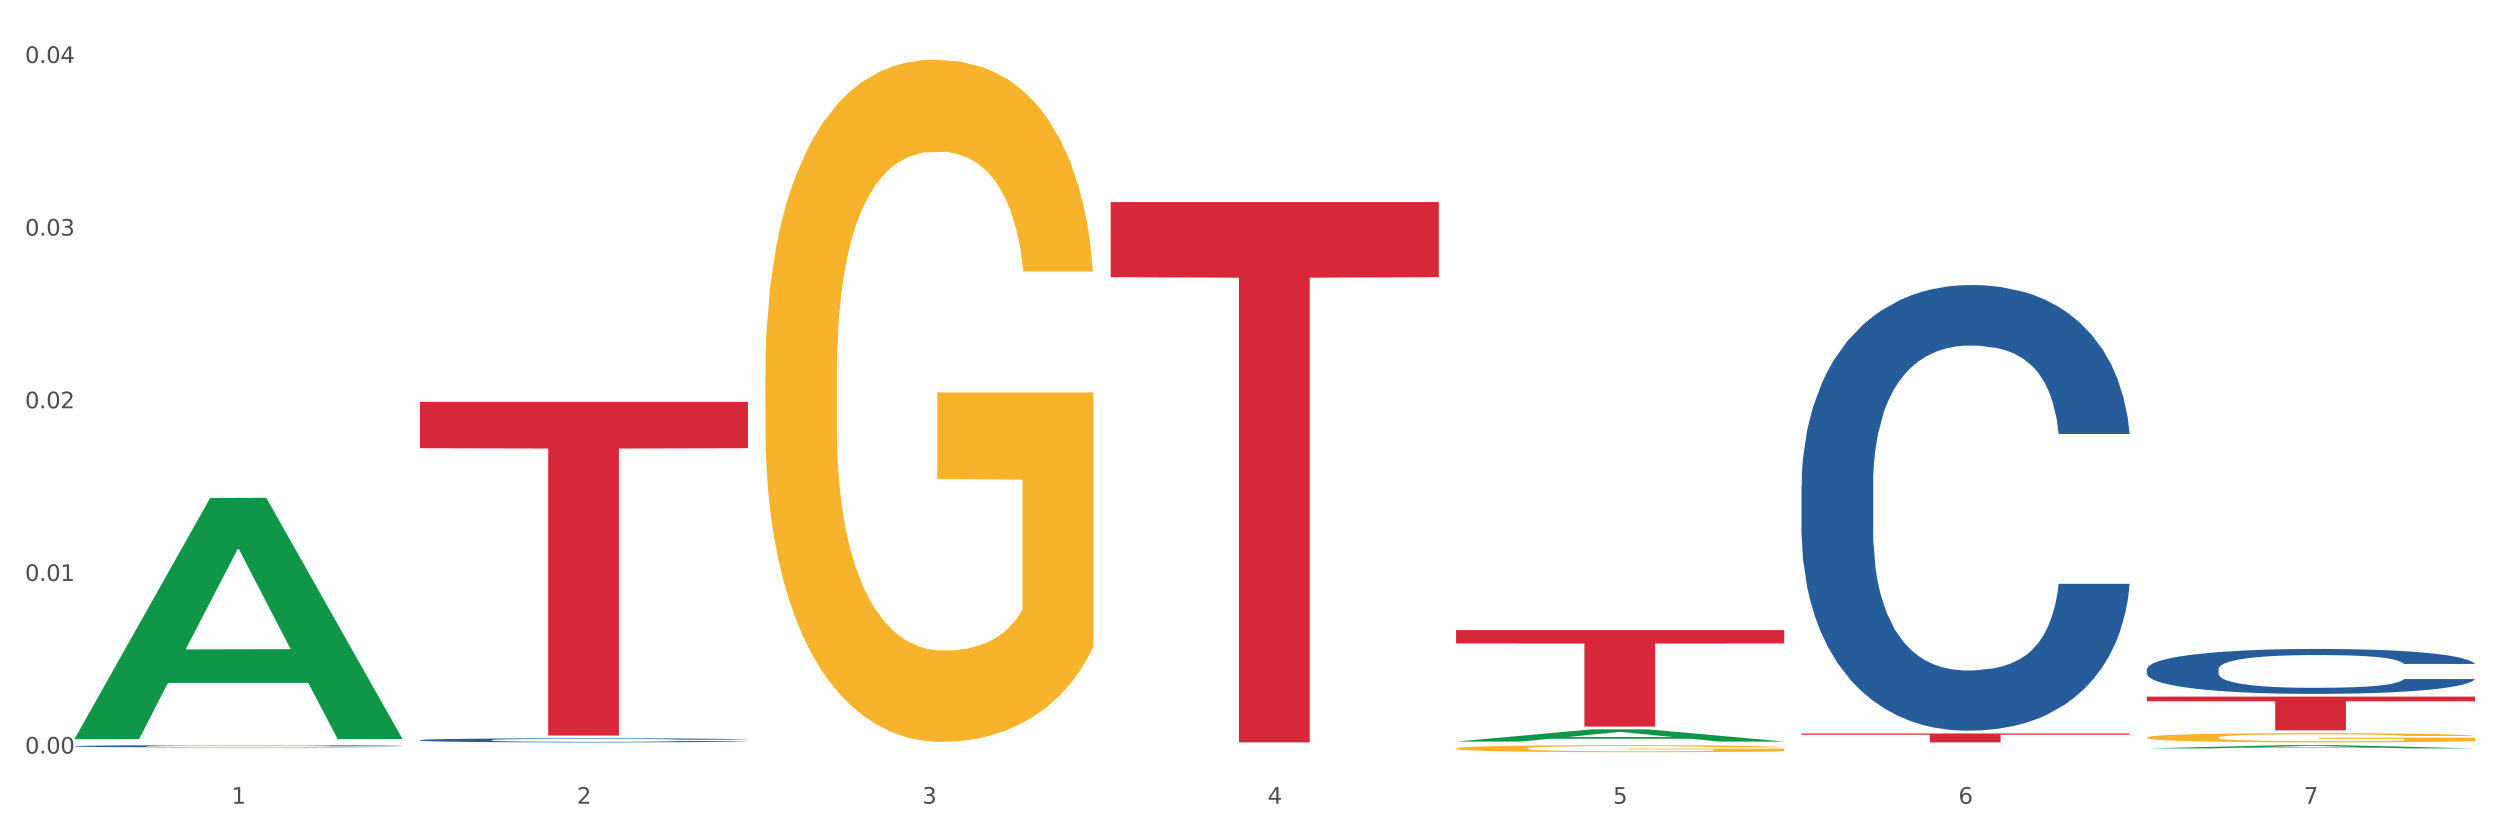
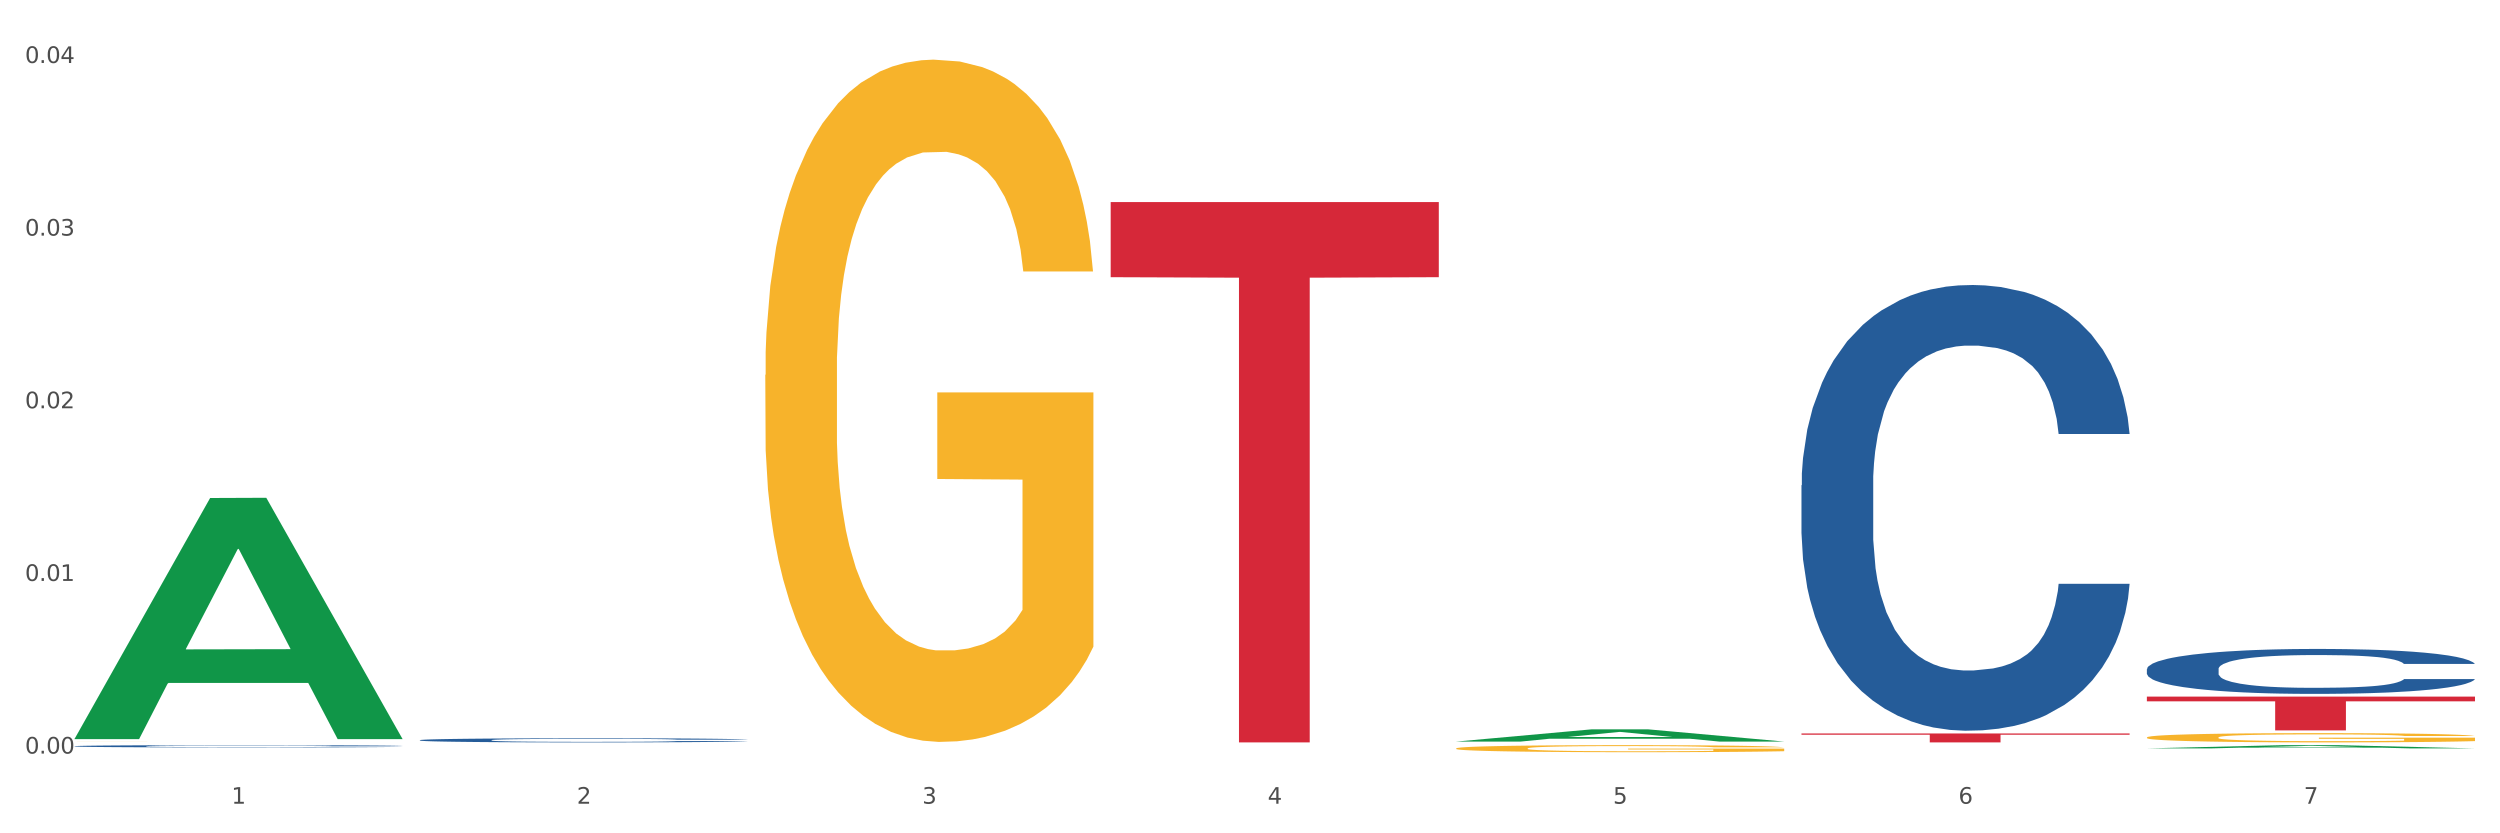
<svg xmlns="http://www.w3.org/2000/svg" xmlns:xlink="http://www.w3.org/1999/xlink" width="1080pt" height="360pt" viewBox="0 0 1080 360" version="1.1">
  <rect x="0" y="0" width="1080" height="360" fill="#333333" stroke="none" />
  <defs>
    <style type="text/css">*{stroke-linejoin: round; stroke-linecap: butt}</style>
  </defs>
  <g id="figure_1">
    <g id="patch_1">
      <path d="M 0 360  L 1080 360  L 1080 0  L 0 0  z " style="fill: #ffffff; stroke: #ffffff; stroke-linejoin: miter" />
    </g>
    <g id="axes_1">
      <g id="matplotlib.axis_1">
        <g id="xtick_1">
          <g id="text_1">
            <g style="fill: #4d4d4d" transform="translate(99.997 347.204) scale(0.096 -0.096)">
              <defs>
                <path id="DejaVuSans-31" d="M 794 531  L 1825 531  L 1825 4091  L 703 3866  L 703 4441  L 1819 4666  L 2450 4666  L 2450 531  L 3481 531  L 3481 0  L 794 0  L 794 531  z " transform="scale(0.016)" />
              </defs>
              <use xlink:href="#DejaVuSans-31" />
            </g>
          </g>
        </g>
        <g id="xtick_2">
          <g id="text_2">
            <g style="fill: #4d4d4d" transform="translate(249.209 347.204) scale(0.096 -0.096)">
              <defs>
                <path id="DejaVuSans-32" d="M 1228 531  L 3431 531  L 3431 0  L 469 0  L 469 531  Q 828 903 1448 1529  Q 2069 2156 2228 2338  Q 2531 2678 2651 2914  Q 2772 3150 2772 3378  Q 2772 3750 2511 3984  Q 2250 4219 1831 4219  Q 1534 4219 1204 4116  Q 875 4013 500 3803  L 500 4441  Q 881 4594 1212 4672  Q 1544 4750 1819 4750  Q 2544 4750 2975 4387  Q 3406 4025 3406 3419  Q 3406 3131 3298 2873  Q 3191 2616 2906 2266  Q 2828 2175 2409 1742  Q 1991 1309 1228 531  z " transform="scale(0.016)" />
              </defs>
              <use xlink:href="#DejaVuSans-32" />
            </g>
          </g>
        </g>
        <g id="xtick_3">
          <g id="text_3">
            <g style="fill: #4d4d4d" transform="translate(398.421 347.204) scale(0.096 -0.096)">
              <defs>
                <path id="DejaVuSans-33" d="M 2597 2516  Q 3050 2419 3304 2112  Q 3559 1806 3559 1356  Q 3559 666 3084 287  Q 2609 -91 1734 -91  Q 1441 -91 1130 -33  Q 819 25 488 141  L 488 750  Q 750 597 1062 519  Q 1375 441 1716 441  Q 2309 441 2620 675  Q 2931 909 2931 1356  Q 2931 1769 2642 2001  Q 2353 2234 1838 2234  L 1294 2234  L 1294 2753  L 1863 2753  Q 2328 2753 2575 2939  Q 2822 3125 2822 3475  Q 2822 3834 2567 4026  Q 2313 4219 1838 4219  Q 1578 4219 1281 4162  Q 984 4106 628 3988  L 628 4550  Q 988 4650 1302 4700  Q 1616 4750 1894 4750  Q 2613 4750 3031 4423  Q 3450 4097 3450 3541  Q 3450 3153 3228 2886  Q 3006 2619 2597 2516  z " transform="scale(0.016)" />
              </defs>
              <use xlink:href="#DejaVuSans-33" />
            </g>
          </g>
        </g>
        <g id="xtick_4">
          <g id="text_4">
            <g style="fill: #4d4d4d" transform="translate(547.634 347.204) scale(0.096 -0.096)">
              <defs>
                <path id="DejaVuSans-34" d="M 2419 4116  L 825 1625  L 2419 1625  L 2419 4116  z M 2253 4666  L 3047 4666  L 3047 1625  L 3713 1625  L 3713 1100  L 3047 1100  L 3047 0  L 2419 0  L 2419 1100  L 313 1100  L 313 1709  L 2253 4666  z " transform="scale(0.016)" />
              </defs>
              <use xlink:href="#DejaVuSans-34" />
            </g>
          </g>
        </g>
        <g id="xtick_5">
          <g id="text_5">
            <g style="fill: #4d4d4d" transform="translate(696.846 347.204) scale(0.096 -0.096)">
              <defs>
-                 <path id="DejaVuSans-35" d="M 691 4666  L 3169 4666  L 3169 4134  L 1269 4134  L 1269 2991  Q 1406 3038 1543 3061  Q 1681 3084 1819 3084  Q 2600 3084 3056 2656  Q 3513 2228 3513 1497  Q 3513 744 3044 326  Q 2575 -91 1722 -91  Q 1428 -91 1123 -41  Q 819 9 494 109  L 494 744  Q 775 591 1075 516  Q 1375 441 1709 441  Q 2250 441 2565 725  Q 2881 1009 2881 1497  Q 2881 1984 2565 2268  Q 2250 2553 1709 2553  Q 1456 2553 1204 2497  Q 953 2441 691 2322  L 691 4666  z " transform="scale(0.016)" />
+                 <path id="DejaVuSans-35" d="M 691 4666  L 3169 4666  L 3169 4134  L 1269 4134  L 1269 2991  Q 1406 3038 1543 3061  Q 1681 3084 1819 3084  Q 2600 3084 3056 2656  Q 3513 2228 3513 1497  Q 3513 744 3044 326  Q 2575 -91 1722 -91  Q 1428 -91 1123 -41  Q 819 9 494 109  L 494 744  Q 1375 441 1709 441  Q 2250 441 2565 725  Q 2881 1009 2881 1497  Q 2881 1984 2565 2268  Q 2250 2553 1709 2553  Q 1456 2553 1204 2497  Q 953 2441 691 2322  L 691 4666  z " transform="scale(0.016)" />
              </defs>
              <use xlink:href="#DejaVuSans-35" />
            </g>
          </g>
        </g>
        <g id="xtick_6">
          <g id="text_6">
            <g style="fill: #4d4d4d" transform="translate(846.058 347.204) scale(0.096 -0.096)">
              <defs>
                <path id="DejaVuSans-36" d="M 2113 2584  Q 1688 2584 1439 2293  Q 1191 2003 1191 1497  Q 1191 994 1439 701  Q 1688 409 2113 409  Q 2538 409 2786 701  Q 3034 994 3034 1497  Q 3034 2003 2786 2293  Q 2538 2584 2113 2584  z M 3366 4563  L 3366 3988  Q 3128 4100 2886 4159  Q 2644 4219 2406 4219  Q 1781 4219 1451 3797  Q 1122 3375 1075 2522  Q 1259 2794 1537 2939  Q 1816 3084 2150 3084  Q 2853 3084 3261 2657  Q 3669 2231 3669 1497  Q 3669 778 3244 343  Q 2819 -91 2113 -91  Q 1303 -91 875 529  Q 447 1150 447 2328  Q 447 3434 972 4092  Q 1497 4750 2381 4750  Q 2619 4750 2861 4703  Q 3103 4656 3366 4563  z " transform="scale(0.016)" />
              </defs>
              <use xlink:href="#DejaVuSans-36" />
            </g>
          </g>
        </g>
        <g id="xtick_7">
          <g id="text_7">
            <g style="fill: #4d4d4d" transform="translate(995.27 347.204) scale(0.096 -0.096)">
              <defs>
                <path id="DejaVuSans-37" d="M 525 4666  L 3525 4666  L 3525 4397  L 1831 0  L 1172 0  L 2766 4134  L 525 4134  L 525 4666  z " transform="scale(0.016)" />
              </defs>
              <use xlink:href="#DejaVuSans-37" />
            </g>
          </g>
        </g>
        <g id="xtick_8" />
        <g id="xtick_9" />
        <g id="xtick_10" />
        <g id="xtick_11" />
        <g id="xtick_12" />
        <g id="xtick_13" />
      </g>
      <g id="matplotlib.axis_2">
        <g id="ytick_1">
          <g id="text_8">
            <g style="fill: #4d4d4d" transform="translate(10.8 325.549) scale(0.096 -0.096)">
              <defs>
                <path id="DejaVuSans-30" d="M 2034 4250  Q 1547 4250 1301 3770  Q 1056 3291 1056 2328  Q 1056 1369 1301 889  Q 1547 409 2034 409  Q 2525 409 2770 889  Q 3016 1369 3016 2328  Q 3016 3291 2770 3770  Q 2525 4250 2034 4250  z M 2034 4750  Q 2819 4750 3233 4129  Q 3647 3509 3647 2328  Q 3647 1150 3233 529  Q 2819 -91 2034 -91  Q 1250 -91 836 529  Q 422 1150 422 2328  Q 422 3509 836 4129  Q 1250 4750 2034 4750  z " transform="scale(0.016)" />
                <path id="DejaVuSans-2e" d="M 684 794  L 1344 794  L 1344 0  L 684 0  L 684 794  z " transform="scale(0.016)" />
              </defs>
              <use xlink:href="#DejaVuSans-30" />
              <use xlink:href="#DejaVuSans-2e" transform="translate(63.623 0)" />
              <use xlink:href="#DejaVuSans-30" transform="translate(95.41 0)" />
              <use xlink:href="#DejaVuSans-30" transform="translate(159.033 0)" />
            </g>
          </g>
        </g>
        <g id="ytick_2">
          <g id="text_9">
            <g style="fill: #4d4d4d" transform="translate(10.8 250.962) scale(0.096 -0.096)">
              <use xlink:href="#DejaVuSans-30" />
              <use xlink:href="#DejaVuSans-2e" transform="translate(63.623 0)" />
              <use xlink:href="#DejaVuSans-30" transform="translate(95.41 0)" />
              <use xlink:href="#DejaVuSans-31" transform="translate(159.033 0)" />
            </g>
          </g>
        </g>
        <g id="ytick_3">
          <g id="text_10">
            <g style="fill: #4d4d4d" transform="translate(10.8 176.375) scale(0.096 -0.096)">
              <use xlink:href="#DejaVuSans-30" />
              <use xlink:href="#DejaVuSans-2e" transform="translate(63.623 0)" />
              <use xlink:href="#DejaVuSans-30" transform="translate(95.41 0)" />
              <use xlink:href="#DejaVuSans-32" transform="translate(159.033 0)" />
            </g>
          </g>
        </g>
        <g id="ytick_4">
          <g id="text_11">
            <g style="fill: #4d4d4d" transform="translate(10.8 101.789) scale(0.096 -0.096)">
              <use xlink:href="#DejaVuSans-30" />
              <use xlink:href="#DejaVuSans-2e" transform="translate(63.623 0)" />
              <use xlink:href="#DejaVuSans-30" transform="translate(95.41 0)" />
              <use xlink:href="#DejaVuSans-33" transform="translate(159.033 0)" />
            </g>
          </g>
        </g>
        <g id="ytick_5">
          <g id="text_12">
            <g style="fill: #4d4d4d" transform="translate(10.8 27.202) scale(0.096 -0.096)">
              <use xlink:href="#DejaVuSans-30" />
              <use xlink:href="#DejaVuSans-2e" transform="translate(63.623 0)" />
              <use xlink:href="#DejaVuSans-30" transform="translate(95.41 0)" />
              <use xlink:href="#DejaVuSans-34" transform="translate(159.033 0)" />
            </g>
          </g>
        </g>
        <g id="ytick_6" />
        <g id="ytick_7" />
        <g id="ytick_8" />
        <g id="ytick_9" />
      </g>
      <g id="PolyCollection_1">
        <path d="M 32.175 319.107  L 32.321 319.009  L 90.775 215.137  L 115.034 215.039  L 173.927 319.303  L 145.869 319.303  L 133.155 295.024  L 72.801 295.024  L 72.362 295.415  L 60.087 319.303  L 32.175 319.303  L 32.175 319.107  L 80.4 280.534  L 125.556 280.436  L 103.197 237.262  L 102.905 237.066  L 102.612 237.36  L 80.254 280.436  L 80.4 280.534  L 32.175 319.107  z " clip-path="url(#p08828a798c)" style="fill: #109648" />
        <path d="M 32.175 322.348  L 32.343 322.347  L 32.343 322.322  L 32.845 322.287  L 34.688 322.224  L 37.034 322.176  L 41.055 322.12  L 43.234 322.096  L 46.082 322.07  L 51.947 322.027  L 58.649 321.991  L 63.34 321.971  L 66.859 321.958  L 74.734 321.936  L 79.258 321.926  L 83.95 321.917  L 87.971 321.912  L 94.673 321.906  L 100.035 321.903  L 106.234 321.902  L 111.429 321.903  L 118.298 321.907  L 128.352 321.917  L 132.205 321.924  L 137.4 321.935  L 142.761 321.949  L 147.118 321.964  L 152.144 321.985  L 157.339 322.012  L 162.365 322.046  L 165.884 322.078  L 168.732 322.111  L 171.246 322.152  L 173.089 322.197  L 173.927 322.234  L 143.264 322.234  L 142.426 322.2  L 140.751 322.164  L 139.075 322.14  L 137.232 322.12  L 134.384 322.097  L 131.87 322.082  L 127.681 322.065  L 123.828 322.054  L 120.644 322.048  L 116.79 322.043  L 108.58 322.037  L 102.716 322.037  L 99.029 322.039  L 94.505 322.043  L 90.652 322.05  L 86.128 322.061  L 82.609 322.072  L 79.09 322.088  L 77.08 322.099  L 74.064 322.119  L 72.053 322.135  L 69.372 322.163  L 67.864 322.183  L 65.183 322.235  L 64.01 322.273  L 63.508 322.299  L 63.173 322.328  L 63.173 322.47  L 64.178 322.533  L 65.016 322.56  L 66.356 322.591  L 68.87 322.631  L 72.556 322.67  L 76.41 322.698  L 79.593 322.715  L 82.609 322.728  L 85.625 322.738  L 89.311 322.747  L 92.327 322.752  L 96.851 322.758  L 102.213 322.761  L 106.402 322.761  L 114.947 322.756  L 118.801 322.752  L 122.487 322.745  L 126.509 322.735  L 129.692 322.724  L 131.535 322.716  L 134.551 322.699  L 136.897 322.681  L 138.908 322.66  L 140.248 322.642  L 141.756 322.615  L 142.929 322.584  L 143.264 322.568  L 173.927 322.568  L 173.256 322.6  L 172.084 322.632  L 169.738 322.675  L 167.895 322.699  L 165.046 322.729  L 162.03 322.754  L 157.841 322.782  L 153.988 322.803  L 149.966 322.821  L 145.61 322.838  L 137.735 322.86  L 134.886 322.867  L 128.854 322.878  L 124.163 322.884  L 117.293 322.89  L 110.256 322.894  L 102.883 322.895  L 96.349 322.893  L 89.144 322.888  L 84.62 322.882  L 79.593 322.874  L 73.729 322.861  L 68.199 322.846  L 63.005 322.828  L 58.146 322.807  L 53.622 322.783  L 47.758 322.744  L 43.401 322.706  L 40.218 322.671  L 38.039 322.641  L 35.861 322.603  L 34.688 322.577  L 32.845 322.513  L 32.175 322.454  L 32.175 322.348  z " clip-path="url(#p08828a798c)" style="fill: #255c99" />
        <path d="M 181.387 319.736  L 181.555 319.734  L 181.555 319.689  L 182.057 319.627  L 183.901 319.513  L 186.246 319.426  L 190.268 319.326  L 192.446 319.283  L 195.294 319.236  L 201.159 319.159  L 207.861 319.094  L 212.552 319.059  L 216.071 319.036  L 223.946 318.995  L 228.47 318.977  L 233.162 318.962  L 237.183 318.953  L 243.885 318.941  L 249.247 318.936  L 255.447 318.935  L 260.641 318.936  L 267.511 318.943  L 277.564 318.962  L 281.418 318.974  L 286.612 318.993  L 291.974 319.019  L 296.33 319.046  L 301.357 319.083  L 306.551 319.132  L 311.578 319.194  L 315.096 319.251  L 317.945 319.311  L 320.458 319.384  L 322.301 319.464  L 323.139 319.531  L 292.476 319.531  L 291.638 319.47  L 289.963 319.405  L 288.287 319.361  L 286.444 319.326  L 283.596 319.285  L 281.083 319.259  L 276.894 319.228  L 273.04 319.208  L 269.856 319.197  L 266.003 319.187  L 257.792 319.177  L 251.928 319.177  L 248.242 319.181  L 243.718 319.189  L 239.864 319.2  L 235.34 319.22  L 231.821 319.241  L 228.303 319.269  L 226.292 319.288  L 223.276 319.324  L 221.265 319.353  L 218.584 319.404  L 217.076 319.439  L 214.396 319.532  L 213.223 319.601  L 212.72 319.648  L 212.385 319.7  L 212.385 319.954  L 213.39 320.068  L 214.228 320.117  L 215.568 320.172  L 218.082 320.244  L 221.768 320.314  L 225.622 320.364  L 228.805 320.395  L 231.821 320.418  L 234.837 320.436  L 238.524 320.452  L 241.54 320.462  L 246.064 320.472  L 251.425 320.477  L 255.614 320.477  L 264.159 320.468  L 268.013 320.46  L 271.699 320.449  L 275.721 320.431  L 278.904 320.411  L 280.747 320.397  L 283.763 320.366  L 286.109 320.333  L 288.12 320.296  L 289.46 320.263  L 290.968 320.214  L 292.141 320.159  L 292.476 320.13  L 323.139 320.13  L 322.469 320.188  L 321.296 320.245  L 318.95 320.322  L 317.107 320.366  L 314.258 320.42  L 311.242 320.465  L 307.054 320.516  L 303.2 320.553  L 299.178 320.586  L 294.822 320.615  L 286.947 320.656  L 284.099 320.667  L 278.067 320.687  L 273.375 320.698  L 266.505 320.709  L 259.468 320.716  L 252.095 320.717  L 245.561 320.714  L 238.356 320.704  L 233.832 320.695  L 228.805 320.68  L 222.941 320.657  L 217.412 320.63  L 212.217 320.597  L 207.358 320.56  L 202.834 320.517  L 196.97 320.447  L 192.613 320.379  L 189.43 320.315  L 187.252 320.262  L 185.073 320.193  L 183.901 320.146  L 182.057 320.032  L 181.387 319.926  L 181.387 319.736  z " clip-path="url(#p08828a798c)" style="fill: #255c99" />
        <path d="M 778.236 209.639  L 778.404 209.463  L 778.404 204.539  L 778.906 197.857  L 780.749 185.547  L 783.095 176.227  L 787.117 165.324  L 789.295 160.752  L 792.143 155.652  L 798.008 147.387  L 804.71 140.353  L 809.401 136.484  L 812.92 134.022  L 820.795 129.626  L 825.319 127.691  L 830.011 126.109  L 834.032 125.054  L 840.734 123.823  L 846.096 123.295  L 852.296 123.119  L 857.49 123.295  L 864.359 123.998  L 874.413 126.109  L 878.267 127.34  L 883.461 129.45  L 888.823 132.263  L 893.179 135.077  L 898.206 139.122  L 903.4 144.397  L 908.426 151.08  L 911.945 157.235  L 914.794 163.741  L 917.307 171.654  L 919.15 180.271  L 919.988 187.481  L 889.325 187.481  L 888.487 180.975  L 886.812 173.941  L 885.136 169.193  L 883.293 165.324  L 880.445 160.927  L 877.931 158.114  L 873.743 154.773  L 869.889 152.662  L 866.705 151.431  L 862.851 150.376  L 854.641 149.321  L 848.777 149.321  L 845.091 149.673  L 840.567 150.552  L 836.713 151.783  L 832.189 153.893  L 828.67 156.179  L 825.152 159.169  L 823.141 161.279  L 820.125 165.148  L 818.114 168.313  L 815.433 173.765  L 813.925 177.633  L 811.245 187.657  L 810.072 195.043  L 809.569 200.143  L 809.234 205.77  L 809.234 233.203  L 810.239 245.513  L 811.077 250.788  L 812.417 256.767  L 814.931 264.505  L 818.617 272.066  L 822.471 277.518  L 825.654 280.859  L 828.67 283.321  L 831.686 285.255  L 835.372 287.014  L 838.388 288.069  L 842.912 289.124  L 848.274 289.652  L 852.463 289.652  L 861.008 288.772  L 864.862 287.893  L 868.548 286.662  L 872.57 284.728  L 875.753 282.617  L 877.596 281.035  L 880.612 277.694  L 882.958 274.177  L 884.969 270.132  L 886.309 266.615  L 887.817 261.339  L 888.99 255.36  L 889.325 252.195  L 919.988 252.195  L 919.318 258.526  L 918.145 264.68  L 915.799 272.946  L 913.956 277.694  L 911.107 283.497  L 908.091 288.421  L 903.902 293.872  L 900.049 297.917  L 896.027 301.434  L 891.671 304.599  L 883.796 308.995  L 880.947 310.226  L 874.915 312.337  L 870.224 313.568  L 863.354 314.798  L 856.317 315.502  L 848.944 315.678  L 842.41 315.326  L 835.205 314.271  L 830.681 313.216  L 825.654 311.633  L 819.79 309.171  L 814.26 306.182  L 809.066 302.665  L 804.207 298.62  L 799.683 294.048  L 793.819 286.486  L 789.462 279.1  L 786.279 272.242  L 784.101 266.439  L 781.922 259.053  L 780.749 253.953  L 778.906 241.644  L 778.236 230.213  L 778.236 209.639  z " clip-path="url(#p08828a798c)" style="fill: #255c99" />
        <path d="M 927.448 289.068  L 927.616 289.05  L 927.616 288.553  L 928.119 287.879  L 929.962 286.638  L 932.307 285.698  L 936.329 284.599  L 938.507 284.137  L 941.355 283.623  L 947.22 282.79  L 953.922 282.08  L 958.614 281.69  L 962.132 281.442  L 970.007 280.998  L 974.531 280.803  L 979.223 280.644  L 983.244 280.537  L 989.946 280.413  L 995.308 280.36  L 1001.508 280.342  L 1006.702 280.36  L 1013.572 280.431  L 1023.625 280.644  L 1027.479 280.768  L 1032.673 280.981  L 1038.035 281.264  L 1042.391 281.548  L 1047.418 281.956  L 1052.612 282.488  L 1057.639 283.162  L 1061.157 283.783  L 1064.006 284.439  L 1066.519 285.237  L 1068.362 286.106  L 1069.2 286.833  L 1038.537 286.833  L 1037.7 286.177  L 1036.024 285.468  L 1034.349 284.989  L 1032.505 284.599  L 1029.657 284.155  L 1027.144 283.871  L 1022.955 283.534  L 1019.101 283.322  L 1015.917 283.197  L 1012.064 283.091  L 1003.854 282.985  L 997.989 282.985  L 994.303 283.02  L 989.779 283.109  L 985.925 283.233  L 981.401 283.446  L 977.882 283.676  L 974.364 283.978  L 972.353 284.191  L 969.337 284.581  L 967.326 284.9  L 964.646 285.45  L 963.138 285.84  L 960.457 286.851  L 959.284 287.596  L 958.781 288.11  L 958.446 288.678  L 958.446 291.444  L 959.451 292.686  L 960.289 293.218  L 961.63 293.821  L 964.143 294.601  L 967.829 295.364  L 971.683 295.913  L 974.866 296.25  L 977.882 296.499  L 980.898 296.694  L 984.585 296.871  L 987.601 296.977  L 992.125 297.084  L 997.486 297.137  L 1001.675 297.137  L 1010.221 297.048  L 1014.074 296.96  L 1017.761 296.836  L 1021.782 296.64  L 1024.965 296.428  L 1026.809 296.268  L 1029.825 295.931  L 1032.17 295.576  L 1034.181 295.168  L 1035.521 294.814  L 1037.029 294.282  L 1038.202 293.679  L 1038.537 293.36  L 1069.2 293.36  L 1068.53 293.998  L 1067.357 294.619  L 1065.011 295.452  L 1063.168 295.931  L 1060.32 296.516  L 1057.304 297.013  L 1053.115 297.563  L 1049.261 297.971  L 1045.24 298.325  L 1040.883 298.644  L 1033.008 299.088  L 1030.16 299.212  L 1024.128 299.425  L 1019.436 299.549  L 1012.566 299.673  L 1005.529 299.744  L 998.157 299.762  L 991.622 299.726  L 984.417 299.62  L 979.893 299.514  L 974.866 299.354  L 969.002 299.106  L 963.473 298.804  L 958.279 298.449  L 953.419 298.042  L 948.895 297.58  L 943.031 296.818  L 938.675 296.073  L 935.491 295.381  L 933.313 294.796  L 931.135 294.051  L 929.962 293.537  L 928.119 292.295  L 927.448 291.143  L 927.448 289.068  z " clip-path="url(#p08828a798c)" style="fill: #255c99" />
        <path d="M 32.175 320.503  L 32.342 320.503  L 32.342 320.502  L 32.677 320.501  L 34.351 320.499  L 36.861 320.497  L 38.702 320.496  L 40.543 320.495  L 42.719 320.494  L 45.396 320.493  L 50.25 320.492  L 53.262 320.491  L 56.944 320.491  L 63.638 320.49  L 68.492 320.489  L 73.512 320.489  L 81.713 320.488  L 87.068 320.488  L 92.758 320.488  L 99.62 320.488  L 104.808 320.487  L 116.188 320.488  L 125.895 320.488  L 130.581 320.488  L 136.606 320.488  L 139.786 320.489  L 144.974 320.489  L 150.329 320.49  L 154.011 320.49  L 159.534 320.491  L 163.718 320.493  L 167.567 320.494  L 169.575 320.495  L 171.082 320.496  L 172.42 320.497  L 173.759 320.498  L 143.635 320.498  L 142.463 320.497  L 140.623 320.496  L 137.945 320.495  L 135.602 320.494  L 131.585 320.494  L 127.903 320.493  L 124.054 320.493  L 119.368 320.492  L 115.686 320.492  L 110.498 320.492  L 100.289 320.492  L 93.428 320.492  L 88.742 320.493  L 85.729 320.493  L 83.052 320.493  L 80.039 320.494  L 76.525 320.494  L 74.014 320.495  L 71.504 320.496  L 69.496 320.496  L 67.655 320.497  L 66.149 320.498  L 64.977 320.499  L 63.973 320.5  L 63.136 320.502  L 63.136 320.507  L 63.471 320.508  L 64.308 320.509  L 65.312 320.51  L 66.985 320.511  L 68.492 320.512  L 71.337 320.513  L 74.516 320.514  L 77.027 320.514  L 79.537 320.515  L 83.888 320.516  L 88.742 320.516  L 92.926 320.517  L 98.616 320.517  L 102.465 320.517  L 105.812 320.517  L 114.013 320.517  L 119.87 320.517  L 126.397 320.517  L 131.418 320.516  L 135.602 320.516  L 140.288 320.516  L 143.3 320.515  L 143.3 320.508  L 106.482 320.508  L 106.482 320.504  L 173.927 320.504  L 173.927 320.517  L 171.082 320.517  L 167.902 320.518  L 164.555 320.519  L 159.534 320.519  L 153.509 320.52  L 148.154 320.52  L 142.463 320.521  L 135.769 320.521  L 127.067 320.521  L 121.711 320.521  L 115.017 320.522  L 107.151 320.522  L 100.289 320.522  L 93.595 320.521  L 86.566 320.521  L 79.704 320.521  L 74.516 320.52  L 69.328 320.52  L 63.806 320.519  L 59.454 320.518  L 56.107 320.518  L 52.425 320.517  L 48.409 320.516  L 45.396 320.515  L 42.719 320.515  L 39.873 320.513  L 37.865 320.512  L 35.857 320.511  L 34.685 320.51  L 33.347 320.509  L 32.342 320.507  L 32.175 320.503  z " clip-path="url(#p08828a798c)" style="fill: #f7b32b" />
        <path d="M 778.236 316.862  L 919.988 316.862  L 919.988 317.397  L 864.228 317.401  L 864.228 320.71  L 833.66 320.71  L 833.66 317.401  L 778.236 317.397  L 778.236 316.866  L 778.236 316.862  z " clip-path="url(#p08828a798c)" style="fill: #d62839" />
-         <path d="M 629.024 272.177  L 770.776 272.177  L 770.776 277.973  L 715.015 278.012  L 715.015 313.879  L 684.448 313.879  L 684.448 278.012  L 629.024 277.973  L 629.024 272.217  L 629.024 272.177  z " clip-path="url(#p08828a798c)" style="fill: #d62839" />
        <path d="M 479.812 87.307  L 621.563 87.307  L 621.563 119.743  L 565.803 119.962  L 565.803 320.717  L 535.236 320.717  L 535.236 119.962  L 479.812 119.743  L 479.812 87.526  L 479.812 87.307  z " clip-path="url(#p08828a798c)" style="fill: #d62839" />
-         <path d="M 181.387 173.602  L 323.139 173.602  L 323.139 193.633  L 267.379 193.769  L 267.379 317.75  L 236.811 317.75  L 236.811 193.769  L 181.387 193.633  L 181.387 173.737  L 181.387 173.602  z " clip-path="url(#p08828a798c)" style="fill: #d62839" />
        <path d="M 927.448 318.564  L 927.616 318.561  L 927.616 318.429  L 927.95 318.316  L 929.624 318.042  L 932.134 317.815  L 933.975 317.694  L 935.816 317.596  L 937.992 317.497  L 940.67 317.394  L 945.523 317.245  L 948.535 317.168  L 952.217 317.087  L 958.912 316.97  L 963.765 316.905  L 968.786 316.85  L 976.986 316.784  L 982.342 316.755  L 988.032 316.733  L 994.893 316.718  L 1000.081 316.715  L 1011.462 316.726  L 1021.168 316.758  L 1025.854 316.784  L 1031.879 316.828  L 1035.059 316.857  L 1040.247 316.916  L 1045.603 316.992  L 1049.284 317.058  L 1054.807 317.182  L 1058.991 317.307  L 1062.84 317.46  L 1064.849 317.566  L 1066.355 317.665  L 1067.694 317.778  L 1069.033 317.957  L 1038.908 317.957  L 1037.737 317.83  L 1035.896 317.709  L 1033.218 317.592  L 1030.875 317.519  L 1026.859 317.427  L 1023.177 317.369  L 1019.328 317.325  L 1014.642 317.288  L 1010.96 317.27  L 1005.772 317.256  L 995.563 317.259  L 988.701 317.288  L 984.015 317.325  L 981.003 317.358  L 978.325 317.394  L 975.313 317.446  L 971.798 317.522  L 969.288 317.592  L 966.777 317.68  L 964.769 317.767  L 962.928 317.87  L 961.422 317.979  L 960.25 318.093  L 959.246 318.232  L 958.409 318.462  L 958.409 318.963  L 958.744 319.076  L 959.581 319.226  L 960.585 319.339  L 962.259 319.475  L 963.765 319.566  L 966.61 319.698  L 969.79 319.807  L 972.3 319.877  L 974.81 319.935  L 979.162 320.016  L 984.015 320.081  L 988.199 320.122  L 993.889 320.158  L 997.738 320.173  L 1001.086 320.18  L 1009.286 320.18  L 1015.144 320.169  L 1021.671 320.144  L 1026.691 320.111  L 1030.875 320.07  L 1035.561 320.005  L 1038.574 319.942  L 1038.574 319.178  L 1001.755 319.175  L 1001.755 318.667  L 1069.2 318.667  L 1069.2 320.158  L 1066.355 320.235  L 1063.175 320.304  L 1059.828 320.367  L 1054.807 320.443  L 1048.782 320.516  L 1043.427 320.568  L 1037.737 320.611  L 1031.043 320.652  L 1022.34 320.688  L 1016.985 320.703  L 1010.29 320.714  L 1002.424 320.717  L 995.563 320.71  L 988.869 320.692  L 981.839 320.659  L 974.978 320.611  L 969.79 320.564  L 964.602 320.505  L 959.079 320.429  L 954.728 320.356  L 951.38 320.29  L 947.699 320.206  L 943.682 320.096  L 940.67 319.997  L 937.992 319.895  L 935.147 319.763  L 933.139 319.65  L 931.13 319.507  L 929.959 319.401  L 928.62 319.237  L 927.616 319.007  L 927.448 318.564  z " clip-path="url(#p08828a798c)" style="fill: #f7b32b" />
        <path d="M 927.448 300.946  L 1069.2 300.946  L 1069.2 302.973  L 1013.44 302.987  L 1013.44 315.53  L 982.873 315.53  L 982.873 302.987  L 927.448 302.973  L 927.448 300.96  L 927.448 300.946  z " clip-path="url(#p08828a798c)" style="fill: #d62839" />
        <path d="M 330.599 161.965  L 330.767 161.696  L 330.767 152.005  L 331.102 143.661  L 332.775 123.472  L 335.285 106.783  L 337.126 97.9  L 338.967 90.632  L 341.143 83.364  L 343.821 75.827  L 348.674 64.791  L 351.686 59.138  L 355.368 53.216  L 362.063 44.602  L 366.916 39.757  L 371.937 35.719  L 380.137 30.874  L 385.493 28.72  L 391.183 27.105  L 398.044 26.029  L 403.233 25.759  L 414.613 26.567  L 424.32 28.99  L 429.006 30.874  L 435.03 34.104  L 438.21 36.258  L 443.398 40.564  L 448.754 46.217  L 452.436 51.062  L 457.958 60.215  L 462.142 69.367  L 465.992 80.672  L 468 88.479  L 469.506 95.746  L 470.845 104.091  L 472.184 117.281  L 442.059 117.281  L 440.888 107.86  L 439.047 98.977  L 436.369 90.363  L 434.026 84.979  L 430.01 78.25  L 426.328 73.943  L 422.479 70.713  L 417.793 68.021  L 414.111 66.675  L 408.923 65.598  L 398.714 65.867  L 391.852 68.021  L 387.166 70.713  L 384.154 73.135  L 381.476 75.827  L 378.464 79.596  L 374.949 85.248  L 372.439 90.363  L 369.928 96.823  L 367.92 103.284  L 366.079 110.821  L 364.573 118.896  L 363.401 127.241  L 362.397 137.469  L 361.561 154.428  L 361.561 191.306  L 361.895 199.65  L 362.732 210.687  L 363.736 219.031  L 365.41 228.991  L 366.916 235.72  L 369.761 245.411  L 372.941 253.486  L 375.451 258.601  L 377.962 262.908  L 382.313 268.83  L 387.166 273.675  L 391.35 276.636  L 397.04 279.328  L 400.89 280.404  L 404.237 280.943  L 412.437 280.943  L 418.295 280.135  L 424.822 278.251  L 429.842 275.828  L 434.026 272.867  L 438.712 268.022  L 441.725 263.446  L 441.725 207.187  L 404.906 206.918  L 404.906 169.502  L 472.351 169.502  L 472.351 279.328  L 469.506 284.98  L 466.326 290.095  L 462.979 294.671  L 457.958 300.324  L 451.933 305.707  L 446.578 309.476  L 440.888 312.706  L 434.194 315.667  L 425.491 318.359  L 420.136 319.435  L 413.441 320.243  L 405.576 320.512  L 398.714 319.974  L 392.02 318.628  L 384.991 316.205  L 378.129 312.706  L 372.941 309.207  L 367.753 304.9  L 362.23 299.247  L 357.879 293.863  L 354.532 289.018  L 350.85 282.827  L 346.833 274.752  L 343.821 267.484  L 341.143 259.947  L 338.298 250.256  L 336.29 241.911  L 334.281 231.413  L 333.11 223.607  L 331.771 211.494  L 330.767 194.536  L 330.599 161.965  z " clip-path="url(#p08828a798c)" style="fill: #f7b32b" />
        <path d="M 629.024 323.31  L 629.191 323.307  L 629.191 323.207  L 629.526 323.121  L 631.2 322.912  L 633.71 322.74  L 635.551 322.648  L 637.392 322.573  L 639.567 322.498  L 642.245 322.42  L 647.099 322.306  L 650.111 322.247  L 653.793 322.186  L 660.487 322.097  L 665.34 322.047  L 670.361 322.005  L 678.562 321.955  L 683.917 321.933  L 689.607 321.916  L 696.469 321.905  L 701.657 321.902  L 713.037 321.91  L 722.744 321.935  L 727.43 321.955  L 733.455 321.988  L 736.635 322.011  L 741.823 322.055  L 747.178 322.114  L 750.86 322.164  L 756.383 322.258  L 760.567 322.353  L 764.416 322.47  L 766.424 322.55  L 767.93 322.626  L 769.269 322.712  L 770.608 322.848  L 740.484 322.848  L 739.312 322.751  L 737.471 322.659  L 734.794 322.57  L 732.451 322.514  L 728.434 322.445  L 724.752 322.4  L 720.903 322.367  L 716.217 322.339  L 712.535 322.325  L 707.347 322.314  L 697.138 322.317  L 690.277 322.339  L 685.591 322.367  L 682.578 322.392  L 679.901 322.42  L 676.888 322.459  L 673.374 322.517  L 670.863 322.57  L 668.353 322.637  L 666.345 322.704  L 664.504 322.781  L 662.997 322.865  L 661.826 322.951  L 660.822 323.057  L 659.985 323.232  L 659.985 323.614  L 660.32 323.7  L 661.157 323.814  L 662.161 323.9  L 663.834 324.003  L 665.34 324.073  L 668.186 324.173  L 671.365 324.257  L 673.876 324.309  L 676.386 324.354  L 680.737 324.415  L 685.591 324.465  L 689.775 324.496  L 695.465 324.524  L 699.314 324.535  L 702.661 324.54  L 710.862 324.54  L 716.719 324.532  L 723.246 324.513  L 728.267 324.488  L 732.451 324.457  L 737.137 324.407  L 740.149 324.359  L 740.149 323.778  L 703.331 323.775  L 703.331 323.388  L 770.776 323.388  L 770.776 324.524  L 767.93 324.582  L 764.751 324.635  L 761.404 324.682  L 756.383 324.741  L 750.358 324.796  L 745.003 324.835  L 739.312 324.869  L 732.618 324.899  L 723.915 324.927  L 718.56 324.938  L 711.866 324.947  L 704 324.95  L 697.138 324.944  L 690.444 324.93  L 683.415 324.905  L 676.553 324.869  L 671.365 324.833  L 666.177 324.788  L 660.654 324.73  L 656.303 324.674  L 652.956 324.624  L 649.274 324.56  L 645.258 324.476  L 642.245 324.401  L 639.567 324.323  L 636.722 324.223  L 634.714 324.137  L 632.706 324.028  L 631.534 323.948  L 630.195 323.822  L 629.191 323.647  L 629.024 323.31  z " clip-path="url(#p08828a798c)" style="fill: #f7b32b" />
        <path d="M 629.024 320.354  L 629.17 320.349  L 687.624 315.069  L 711.883 315.064  L 770.776 320.364  L 742.717 320.364  L 730.004 319.13  L 669.65 319.13  L 669.211 319.15  L 656.936 320.364  L 629.024 320.364  L 629.024 320.354  L 677.249 318.393  L 722.405 318.388  L 700.046 316.194  L 699.754 316.184  L 699.461 316.199  L 677.103 318.388  L 677.249 318.393  L 629.024 320.354  z " clip-path="url(#p08828a798c)" style="fill: #109648" />
        <path d="M 927.448 323.304  L 927.595 323.302  L 986.049 321.903  L 1010.307 321.902  L 1069.2 323.306  L 1041.142 323.306  L 1028.428 322.979  L 968.074 322.979  L 967.636 322.985  L 955.36 323.306  L 927.448 323.306  L 927.448 323.304  L 975.673 322.784  L 1020.829 322.783  L 998.47 322.201  L 998.178 322.199  L 997.886 322.203  L 975.527 322.783  L 975.673 322.784  L 927.448 323.304  z " clip-path="url(#p08828a798c)" style="fill: #109648" />
      </g>
    </g>
  </g>
  <defs>
    <clipPath id="p08828a798c">
      <rect x="32.175" y="10.8" width="1037.025" height="329.109" />
    </clipPath>
  </defs>
</svg>